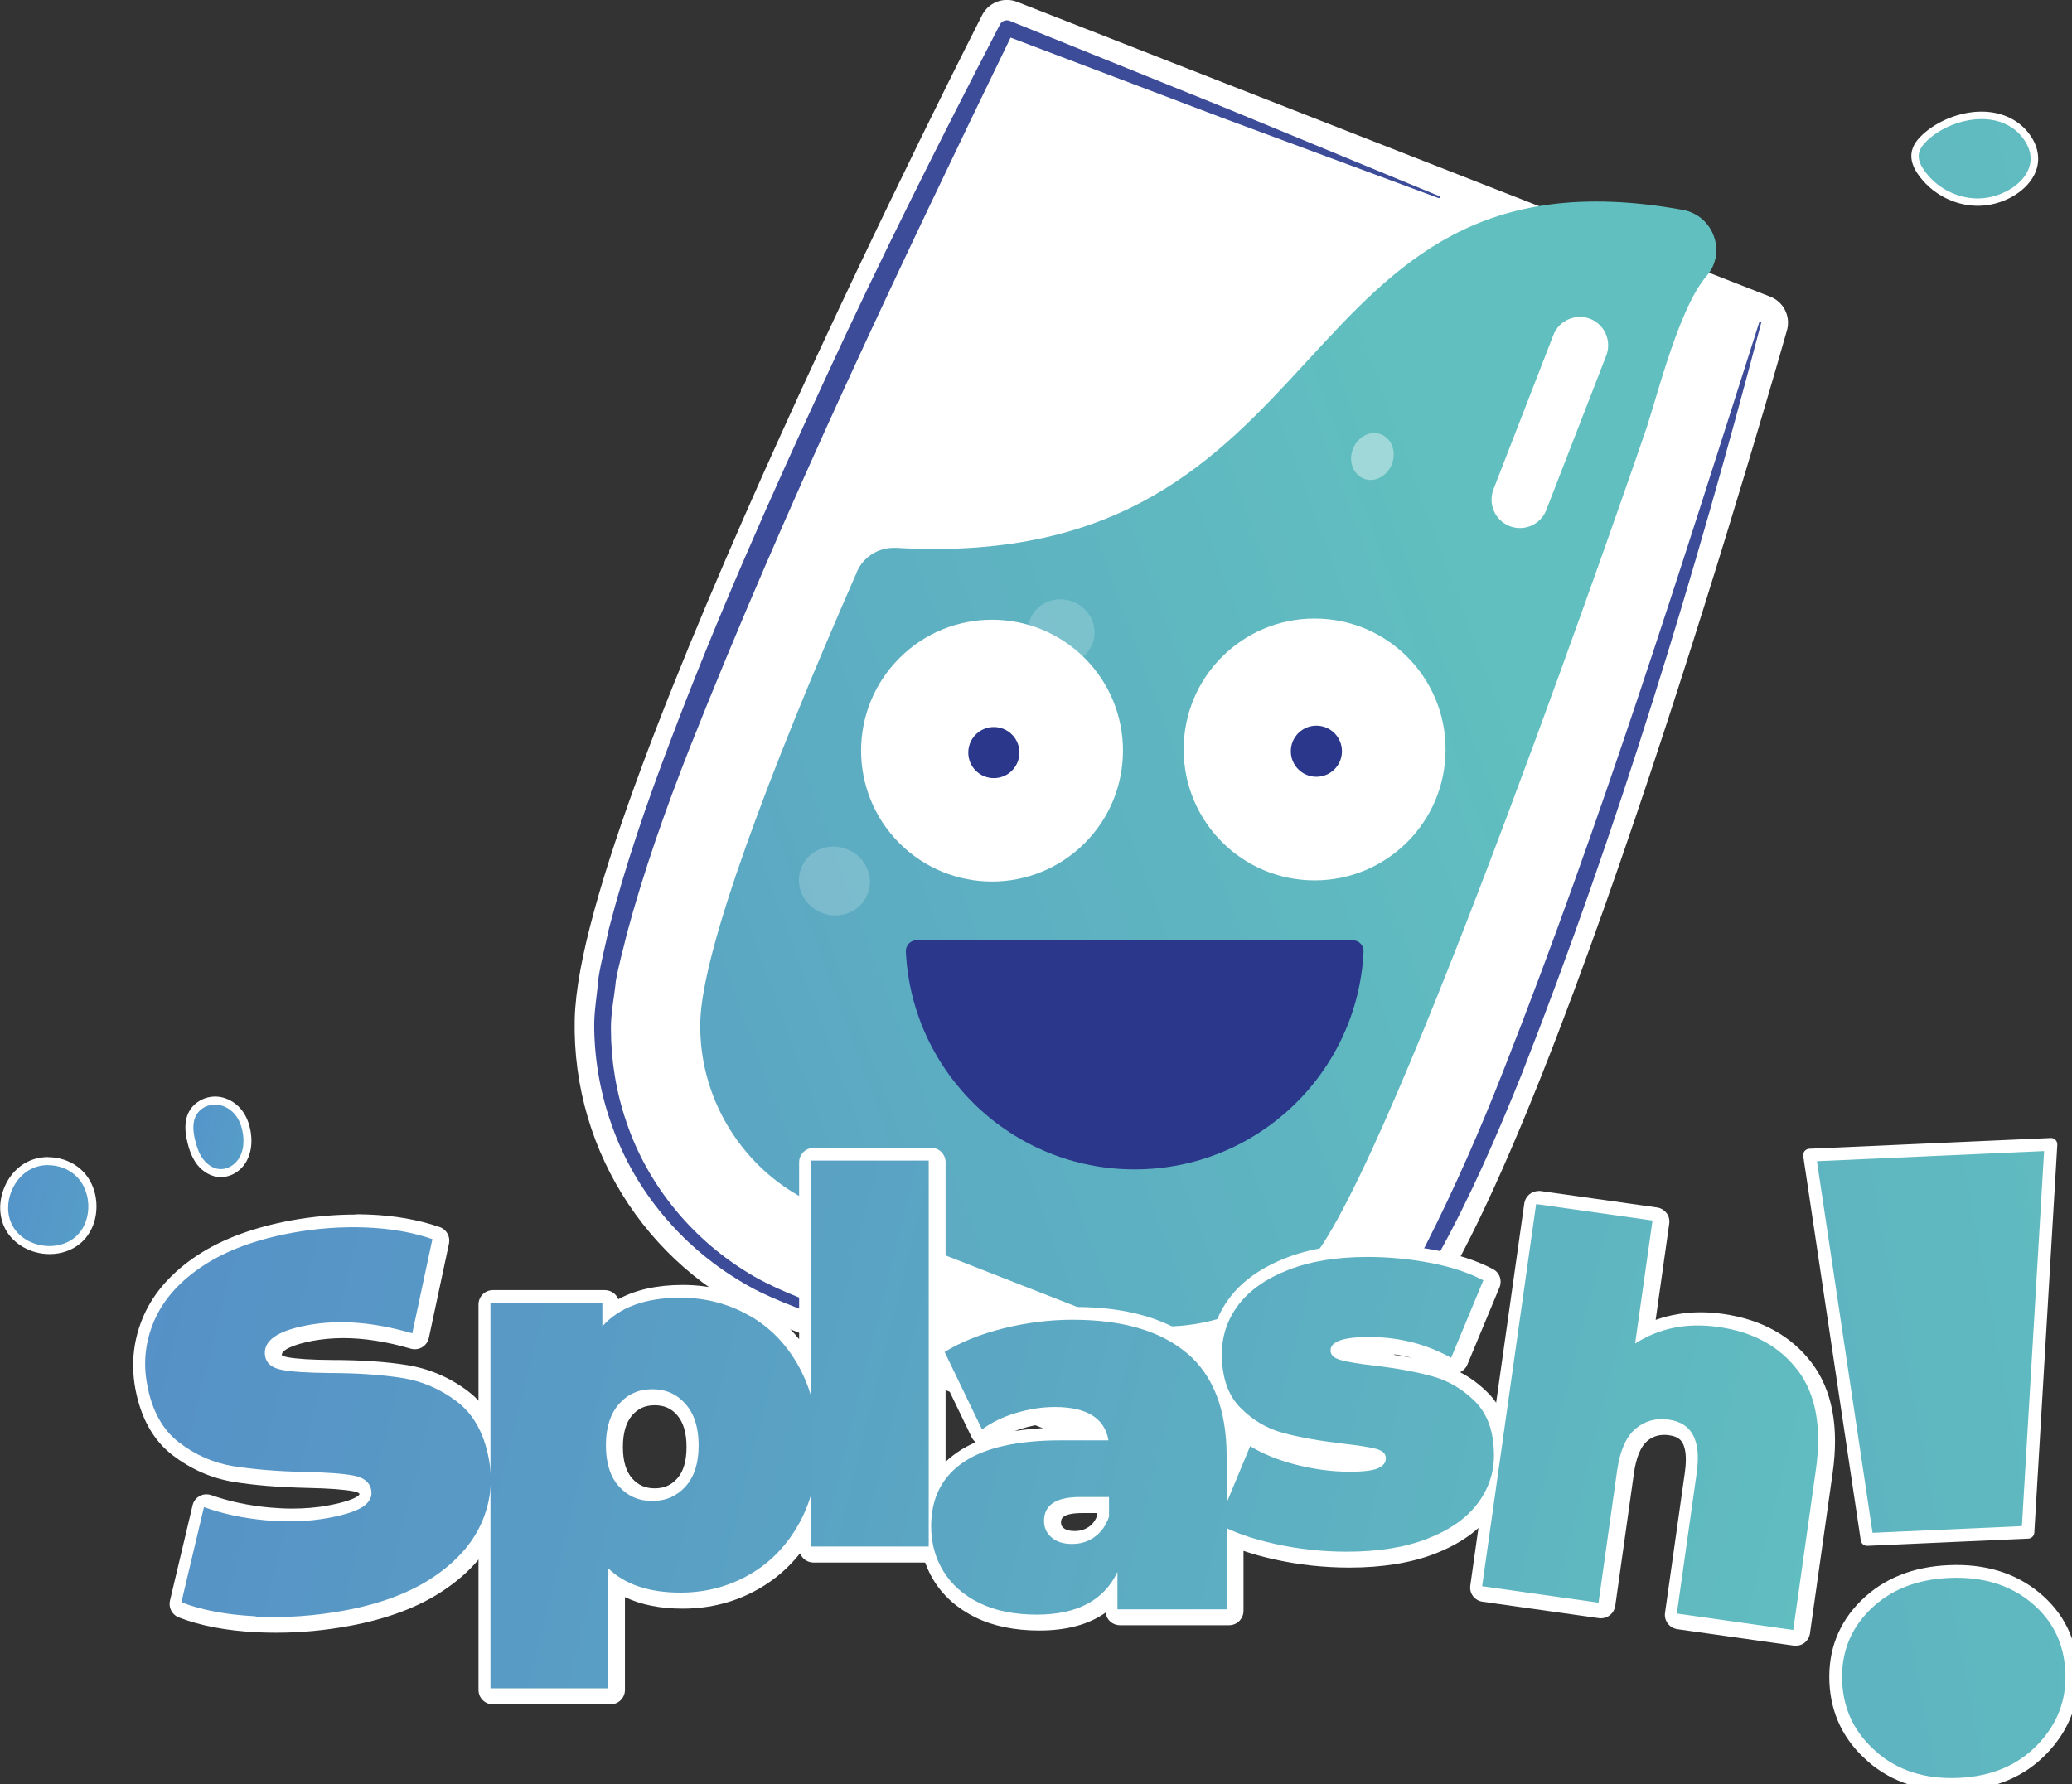
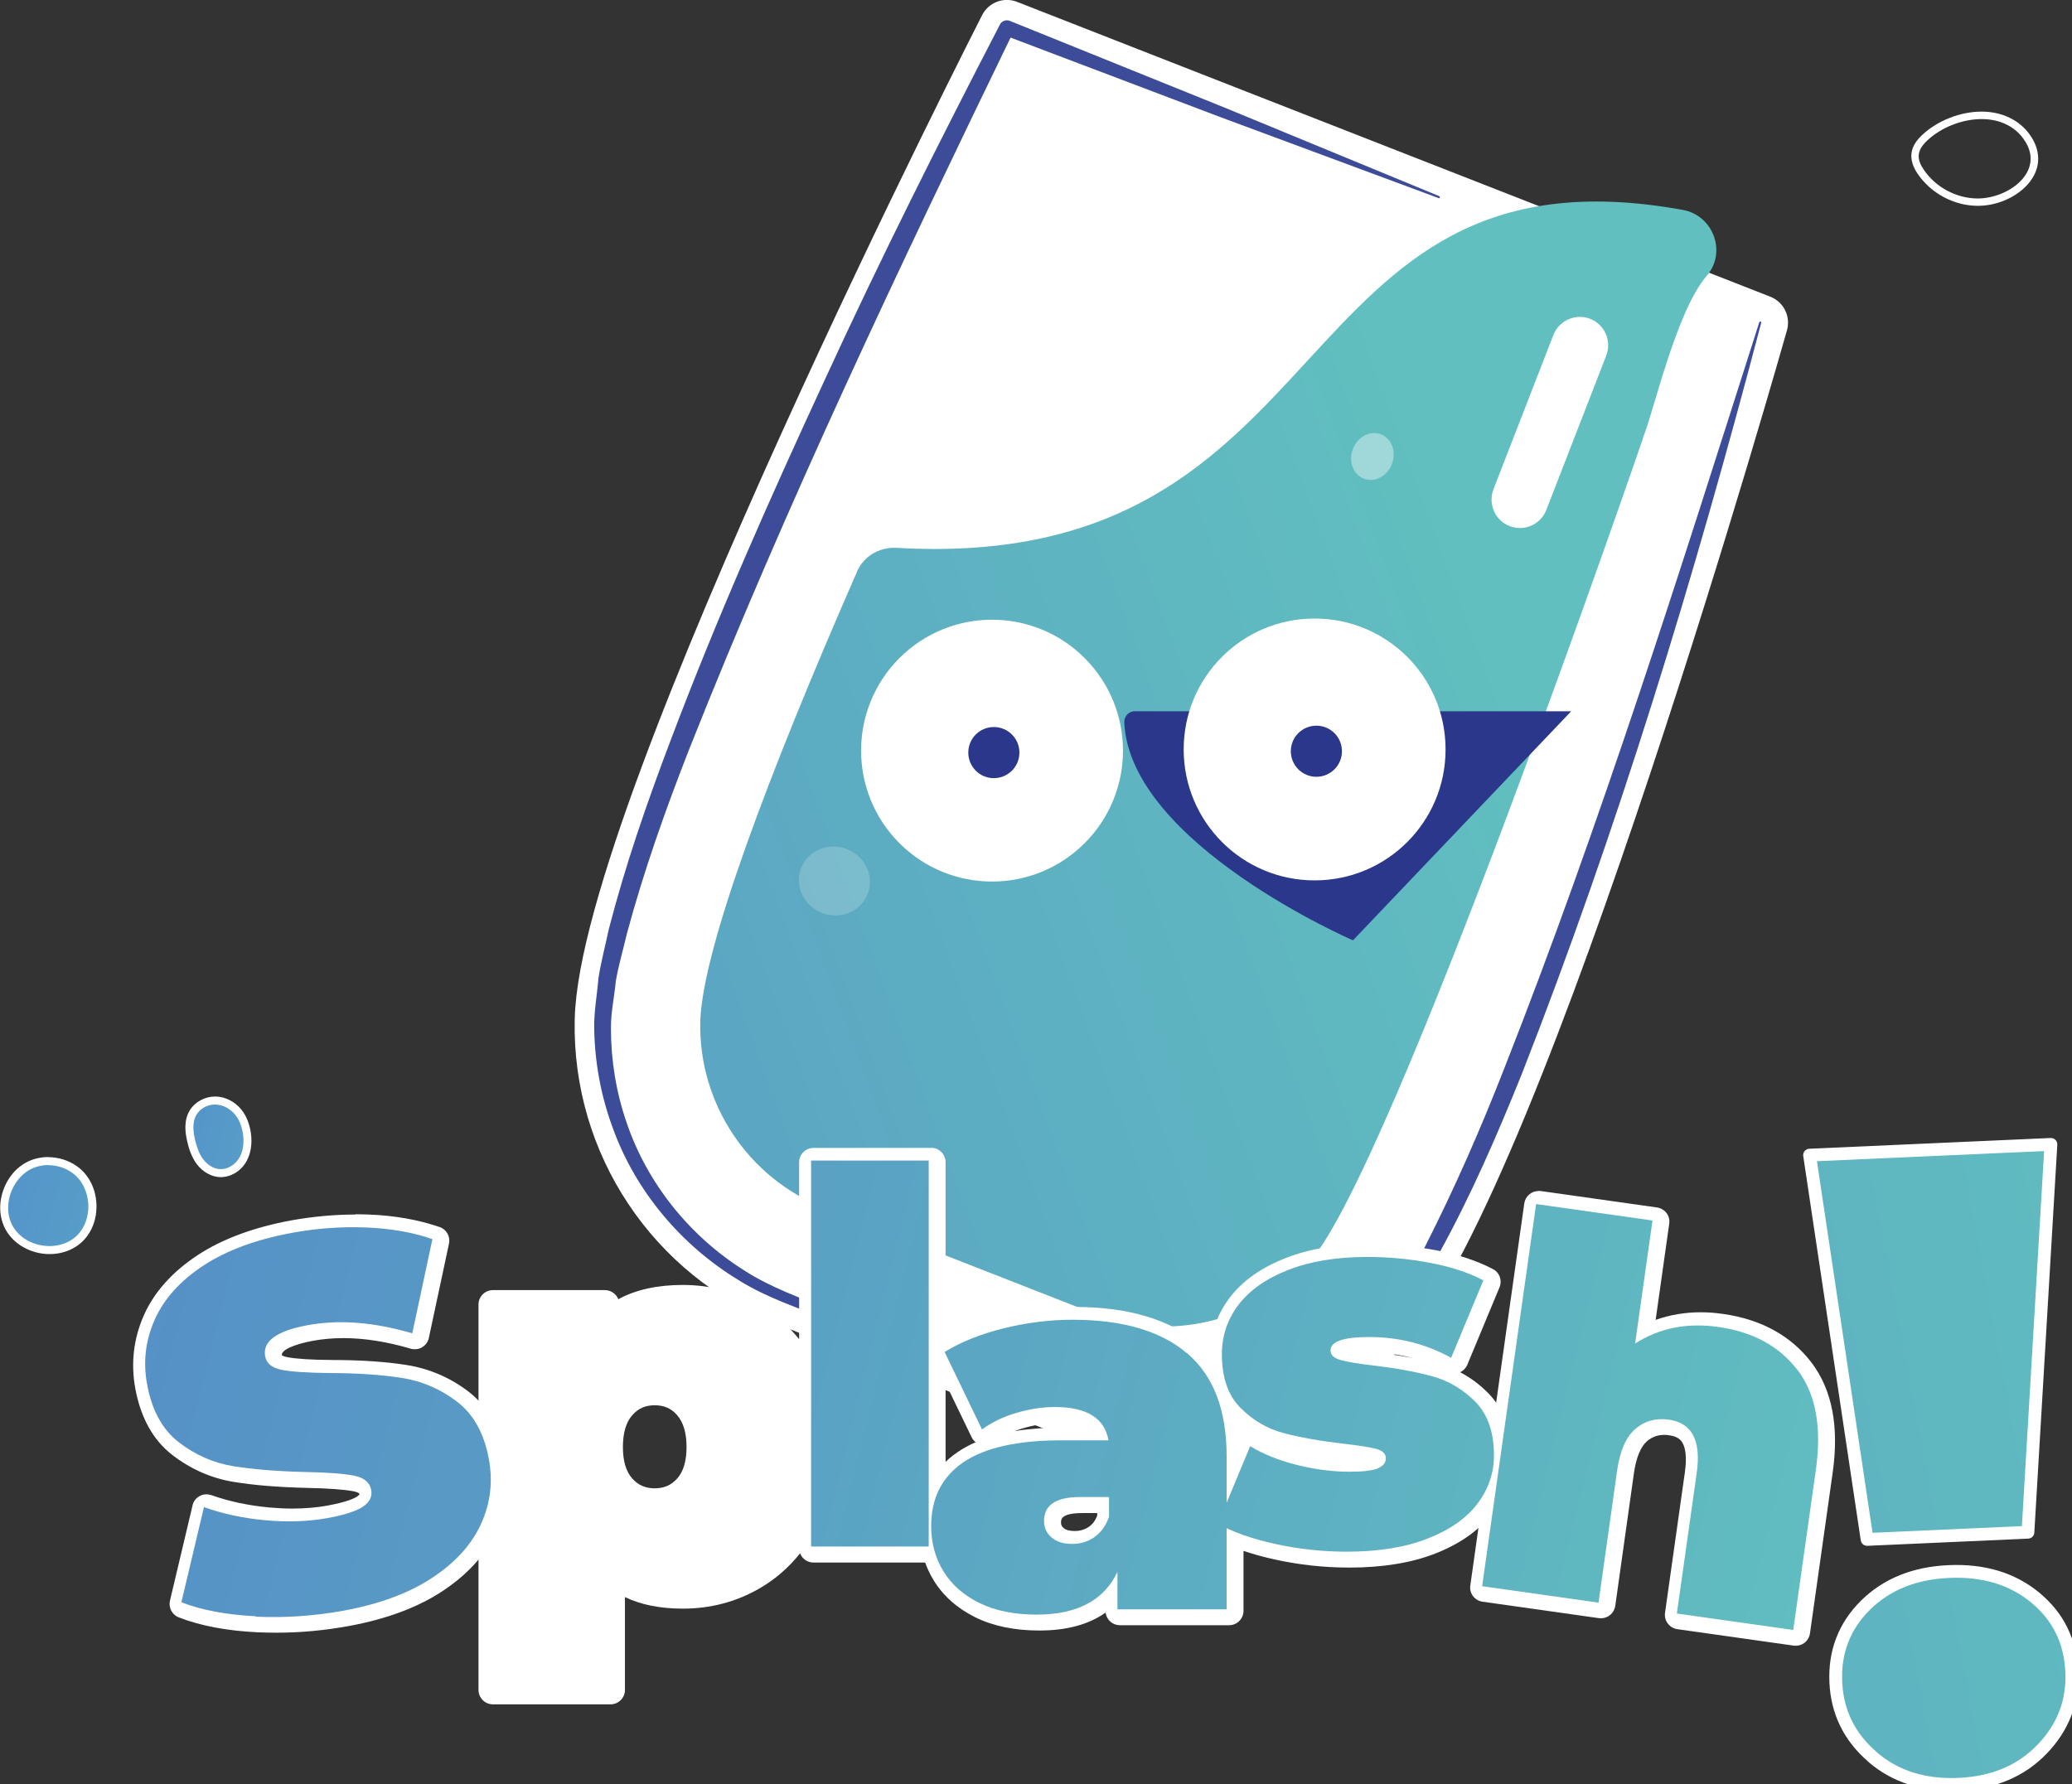
<svg xmlns="http://www.w3.org/2000/svg" xmlns:xlink="http://www.w3.org/1999/xlink" id="Layer_2" viewBox="0 0 152.38 131.26">
  <rect x="0" y="0" width="152.38" height="131.26" fill="#333333" stroke="none" />
  <defs>
    <style>.cls-1{fill:#3d4c98;}.cls-2{fill:url(#Nouvelle_nuance_de_dégradé_4-3);}.cls-3{fill:url(#Nouvelle_nuance_de_dégradé_5-2);}.cls-4,.cls-5,.cls-6,.cls-7{fill:#fff;}.cls-5{opacity:.4;}.cls-6{stroke-width:4.09px;}.cls-6,.cls-8{stroke:#fff;stroke-linecap:round;stroke-linejoin:round;}.cls-9{fill:url(#Nouvelle_nuance_de_dégradé_4);}.cls-10{fill:#2a378b;}.cls-11{fill:url(#Nouvelle_nuance_de_dégradé_4-6);}.cls-12{fill:url(#Nouvelle_nuance_de_dégradé_4-2);}.cls-13{fill:url(#Nouvelle_nuance_de_dégradé_5);}.cls-7{opacity:.19;}.cls-14{fill:url(#Nouvelle_nuance_de_dégradé_4-5);}.cls-15{fill:url(#Nouvelle_nuance_de_dégradé_4-8);}.cls-16{fill:url(#Nouvelle_nuance_de_dégradé_4-4);}.cls-8{fill:none;stroke-width:.94px;}.cls-17{fill:url(#Nouvelle_nuance_de_dégradé_4-7);}.cls-18{fill:#1c1c1a;}.cls-19{fill:url(#Nouvelle_nuance_de_dégradé_4-9);}</style>
    <linearGradient id="Nouvelle_nuance_de_dégradé_4" x1="-8.22" y1="96.18" x2="114.09" y2="51.24" gradientTransform="matrix(1, 0, 0, 1, 0, 0)" gradientUnits="userSpaceOnUse">
      <stop offset="0" stop-color="#558ec7" />
      <stop offset="1" stop-color="#61c0bf" />
    </linearGradient>
    <linearGradient id="Nouvelle_nuance_de_dégradé_4-2" x1="6.37" y1="36.62" x2="161.16" y2="8.88" xlink:href="#Nouvelle_nuance_de_dégradé_4" />
    <linearGradient id="Nouvelle_nuance_de_dégradé_4-3" x1="3.03" y1="99.71" x2="139.02" y2="133.49" xlink:href="#Nouvelle_nuance_de_dégradé_4" />
    <linearGradient id="Nouvelle_nuance_de_dégradé_4-4" x1="5.47" y1="85.03" x2="141.45" y2="118.81" xlink:href="#Nouvelle_nuance_de_dégradé_4" />
    <linearGradient id="Nouvelle_nuance_de_dégradé_4-5" x1="4.33" y1="89.61" x2="140.31" y2="123.39" xlink:href="#Nouvelle_nuance_de_dégradé_4" />
    <linearGradient id="Nouvelle_nuance_de_dégradé_4-6" x1="6.1" y1="80.02" x2="142.09" y2="113.8" xlink:href="#Nouvelle_nuance_de_dégradé_4" />
    <linearGradient id="Nouvelle_nuance_de_dégradé_4-7" x1="7.59" y1="76.47" x2="143.58" y2="110.25" xlink:href="#Nouvelle_nuance_de_dégradé_4" />
    <linearGradient id="Nouvelle_nuance_de_dégradé_4-8" x1="2.47" y1="99.54" x2="138.45" y2="133.31" xlink:href="#Nouvelle_nuance_de_dégradé_4" />
    <linearGradient id="Nouvelle_nuance_de_dégradé_5" x1="-1.4" y1="87.45" x2="31.05" y2="95.51" gradientTransform="matrix(1, 0, 0, 1, 0, 0)" gradientUnits="userSpaceOnUse">
      <stop offset="0" stop-color="#5392ca" />
      <stop offset="1" stop-color="#61c0bf" />
    </linearGradient>
    <linearGradient id="Nouvelle_nuance_de_dégradé_5-2" x1="12.53" y1="82.76" x2="35.34" y2="88.42" xlink:href="#Nouvelle_nuance_de_dégradé_5" />
    <linearGradient id="Nouvelle_nuance_de_dégradé_4-9" x1="14.84" y1="134.91" x2="183.05" y2="103.35" gradientTransform="translate(-9.51 -1.74)" xlink:href="#Nouvelle_nuance_de_dégradé_4" />
  </defs>
  <g id="Layer_1-2">
    <g>
      <path class="cls-6" d="M129.45,23.74s-17.56,62.3-27.75,73.79h0c-5.98,6.75-15.54,9.04-23.94,5.75l-19.79-7.75c-8.4-3.29-13.85-11.46-13.66-20.48h0c.32-15.35,29.74-73.01,29.74-73.01l55.4,21.69Z" />
      <path class="cls-9" d="M120.82,32.21c.69-1.51,2.42-9.3,4.69-11.91,1.5-1.73,.5-4.45-1.75-4.86-29.86-5.42-24.54,26.78-57.82,24.86-1.33-.08-2.57,.7-3,1.97l-.02,.03c-6.32,14.45-11.31,27.62-11.42,32.9-.12,5.98,3.53,11.47,9.11,13.65l19.79,7.75c5.57,2.18,11.98,.64,15.95-3.83,6.07-6.84,24.49-60.56,24.49-60.56Z" />
      <g>
-         <path class="cls-12" d="M145.4,14.87c-1.65-.02-3.24-.88-4.16-2.25-.31-.46-.45-.88-.41-1.27,.05-.55,.45-.97,.74-1.24,1.08-1,2.67-1.62,4.16-1.62,.75,0,1.42,.15,2.01,.46,.51,.26,.94,.63,1.28,1.09,.83,1.13,.64,2.1,.33,2.71-.61,1.21-2.29,2.12-3.89,2.12h-.05Z" />
        <path class="cls-4" d="M145.73,8.76c.67,0,1.32,.13,1.89,.43,.45,.23,.86,.56,1.18,1.01,1.72,2.34-1.04,4.4-3.35,4.4h-.05c-1.55-.02-3.07-.84-3.93-2.13-.22-.32-.4-.7-.36-1.09,.04-.42,.34-.78,.65-1.07,1-.93,2.53-1.55,3.97-1.55m0-.55h0c-1.55,0-3.21,.65-4.34,1.69-.32,.3-.76,.77-.82,1.42-.04,.45,.1,.93,.45,1.45,.97,1.44,2.65,2.35,4.38,2.37h.06c1.73,0,3.47-.95,4.14-2.27,.49-.96,.36-2.03-.35-3-.37-.5-.83-.89-1.38-1.17-.63-.32-1.35-.49-2.14-.49h0Z" />
      </g>
      <path class="cls-5" d="M100.25,35.19c.78,.34,1.72-.11,2.09-1,.38-.89,.05-1.88-.73-2.22-.78-.34-1.72,.11-2.09,1-.38,.89-.05,1.88,.73,2.22Z" />
      <path class="cls-7" d="M60.37,67.12c1.33,.57,2.86,0,3.41-1.29,.55-1.28-.09-2.78-1.42-3.34-1.33-.57-2.86,0-3.41,1.29s.09,2.78,1.42,3.34Z" />
-       <path class="cls-7" d="M77.11,48.64c1.25,.53,2.68,0,3.2-1.21,.51-1.2-.08-2.6-1.33-3.14-1.25-.53-2.68,0-3.2,1.21-.51,1.2,.08,2.6,1.33,3.14Z" />
      <path class="cls-4" d="M111.68,38.84c-.22-.01-.44-.06-.66-.14-1.07-.42-1.6-1.62-1.19-2.7l4.41-11.36c.42-1.07,1.63-1.6,2.7-1.19,1.07,.42,1.6,1.62,1.19,2.7l-4.41,11.36c-.33,.86-1.17,1.37-2.04,1.33Z" />
      <g>
-         <path class="cls-10" d="M99.5,69.17c.45,0,.8,.38,.78,.84-.44,8.92-7.81,16.01-16.84,16.01s-16.39-7.1-16.82-16.02c-.02-.45,.33-.84,.78-.83h32.09Z" />
+         <path class="cls-10" d="M99.5,69.17s-16.39-7.1-16.82-16.02c-.02-.45,.33-.84,.78-.83h32.09Z" />
        <g>
          <path class="cls-4" d="M96.67,45.5c-5.32,0-9.63,4.32-9.62,9.64s4.32,9.63,9.64,9.62c5.32,0,9.63-4.32,9.62-9.64,0-5.32-4.32-9.63-9.64-9.62Z" />
          <path class="cls-10" d="M98.69,55.26c0,1.04-.84,1.88-1.88,1.88-1.04,0-1.88-.84-1.88-1.88,0-1.04,.84-1.88,1.88-1.88,1.04,0,1.88,.84,1.88,1.88Z" />
        </g>
        <g>
          <circle class="cls-4" cx="72.96" cy="55.22" r="9.63" transform="translate(-17.68 67.76) rotate(-45)" />
          <path class="cls-10" d="M74.97,55.36c0,1.04-.84,1.88-1.88,1.88-1.04,0-1.88-.84-1.88-1.88s.84-1.88,1.88-1.88,1.88,.84,1.88,1.88Z" />
        </g>
      </g>
      <path class="cls-1" d="M129.52,23.76c-4.91,18.7-10.54,37.22-17.61,55.26-1.81,4.49-3.74,8.95-6.1,13.22-.63,1.05-1.2,2.13-1.89,3.14-.77,.97-1.43,2.03-2.29,2.91-1.71,1.78-3.72,3.26-5.91,4.37-4.38,2.23-9.5,2.91-14.29,1.95-2.42-.45-4.64-1.5-6.9-2.32l-6.77-2.59-6.77-2.59c-2.23-.88-4.58-1.63-6.68-2.95-4.2-2.55-7.57-6.53-9.25-11.2-.86-2.32-1.32-4.8-1.36-7.28-.03-1.24,.21-2.47,.31-3.72,.19-1.22,.51-2.4,.76-3.6,1.22-4.73,2.81-9.32,4.53-13.85,3.42-9.07,7.35-17.92,11.41-26.69,4.04-8.79,8.38-17.43,12.83-26.02,.13-.26,.45-.37,.71-.27l15.82,6.39,15.78,6.51s.06,.06,.04,.1c-.02,.04-.06,.06-.1,.04l-16-5.94-15.96-6.05,.71-.27c-8.42,17.37-16.73,34.83-23.83,52.74-1.76,4.48-3.37,9.03-4.61,13.64-.27,1.16-.61,2.31-.81,3.47-.11,1.16-.37,2.32-.36,3.49,0,2.35,.38,4.69,1.15,6.92,1.51,4.47,4.64,8.36,8.65,10.88,1.99,1.29,4.27,2.07,6.51,2.98l6.73,2.69,6.73,2.69c2.25,.89,4.46,1.86,6.82,2.28,4.68,.89,9.68,.19,13.85-2.11,2.09-1.13,3.98-2.61,5.57-4.35,.81-.86,1.4-1.9,2.11-2.83,.64-1,1.17-2.08,1.76-3.12,2.17-4.27,4.1-8.68,5.85-13.17,7.06-17.94,12.85-36.39,18.72-54.8,.01-.04,.06-.06,.1-.05,.04,.01,.06,.05,.05,.09Z" />
      <g>
        <g>
          <path class="cls-4" d="M36.26,124.82c-.29,0-.53-.24-.53-.53v-28.35c0-.29,.24-.53,.53-.53h8.23c.29,0,.53,.24,.53,.53v.53c1.3-.96,3.05-1.44,5.21-1.44,1.92,0,3.71,.47,5.33,1.39,1.55,.88,2.81,2.16,3.75,3.79v-14.73c0-.29,.24-.53,.53-.53h8.65c.29,0,.53,.24,.53,.53v28.39c0,.29-.24,.53-.53,.53h-8.65c-.29,0-.53-.24-.53-.53v-1.25c-.94,1.62-2.2,2.88-3.75,3.77-1.62,.92-3.41,1.39-5.33,1.39s-3.55-.41-4.79-1.23v7.74c0,.29-.24,.53-.53,.53h-8.65Zm11.9-22c-.84,0-1.51,.3-2.05,.91-.55,.62-.83,1.53-.83,2.69s.28,2.06,.82,2.67c.54,.6,1.21,.89,2.05,.89s1.52-.29,2.05-.89c.55-.61,.82-1.51,.82-2.67s-.28-2.07-.83-2.69c-.54-.61-1.21-.91-2.05-.91Z" />
          <path class="cls-4" d="M68.48,85.48v28.39h-8.65v-3.83c-.22,.74-.5,1.45-.87,2.11-.91,1.65-2.13,2.91-3.67,3.79-1.54,.88-3.23,1.32-5.07,1.32-2.32,0-4.09-.6-5.32-1.8v8.84h-8.65v-28.35h8.23v1.72c1.25-1.4,3.16-2.1,5.74-2.1,1.84,0,3.53,.44,5.07,1.32,1.54,.88,2.77,2.15,3.67,3.81,.36,.66,.65,1.37,.87,2.12v-17.32h8.65m-20.32,25.04c.99,0,1.81-.36,2.45-1.07,.64-.71,.96-1.72,.96-3.02s-.32-2.31-.96-3.04c-.64-.73-1.45-1.09-2.45-1.09s-1.81,.36-2.45,1.09c-.64,.73-.96,1.74-.96,3.04s.32,2.31,.96,3.02c.64,.71,1.45,1.07,2.45,1.07m20.32-26.1h-8.65c-.58,0-1.06,.47-1.06,1.06v13.01c-.83-1.03-1.82-1.88-2.96-2.53-1.7-.97-3.58-1.46-5.59-1.46-1.88,0-3.47,.35-4.75,1.05-.15-.39-.54-.67-.99-.67h-8.23c-.58,0-1.06,.47-1.06,1.06v28.35c0,.58,.47,1.06,1.06,1.06h8.65c.58,0,1.06-.47,1.06-1.06v-6.83c1.18,.57,2.61,.85,4.26,.85,2.01,0,3.89-.49,5.59-1.46,1.17-.67,2.18-1.54,3.03-2.61,.15,.4,.54,.68,.99,.68h8.65c.58,0,1.06-.47,1.06-1.06v-28.39c0-.58-.47-1.06-1.06-1.06h0Zm-20.32,25.04c-.7,0-1.22-.23-1.66-.72-.46-.51-.69-1.29-.69-2.32s.23-1.82,.69-2.34c.44-.5,.96-.73,1.65-.73s1.22,.23,1.65,.73c.46,.53,.69,1.31,.69,2.34s-.23,1.81-.69,2.32c-.44,.49-.96,.72-1.66,.72h0Z" />
        </g>
        <g>
          <path class="cls-4" d="M76.43,119.4c-1.73,0-3.23-.31-4.46-.92-1.25-.62-2.21-1.47-2.86-2.53-.65-1.06-.98-2.27-.98-3.58,0-2.24,.88-3.97,2.6-5.14,1.66-1.13,4.18-1.7,7.49-1.7h2.78c-.29-.62-1.05-1.39-3.24-1.39-.88,0-1.8,.14-2.72,.42-.91,.27-1.69,.65-2.33,1.12-.09,.07-.2,.1-.31,.1-.04,0-.08,0-.13-.02-.15-.04-.28-.14-.35-.28l-2.75-5.7c-.12-.24-.03-.54,.2-.68,1.24-.77,2.75-1.37,4.49-1.8,1.73-.43,3.48-.65,5.2-.65,3.78,0,6.73,.87,8.76,2.59,.8,.68,1.44,1.5,1.93,2.45-.16-.6-.23-1.26-.23-1.99,0-1.46,.45-2.8,1.33-3.96,.87-1.14,2.18-2.06,3.88-2.73,1.67-.66,3.7-.99,6.03-.99,1.61,0,3.2,.15,4.75,.45,1.56,.3,2.92,.75,4.03,1.33,.24,.13,.35,.42,.24,.67l-2.37,5.7c-.06,.14-.17,.25-.31,.3-.06,.02-.12,.03-.17,.03-.09,0-.18-.02-.26-.07-1.75-.97-3.7-1.46-5.79-1.46-1.88,0-2.3,.34-2.3,.47,0,.04,.12,.13,.38,.2,.48,.13,1.27,.26,2.33,.39,1.73,.21,3.21,.48,4.42,.82,1.27,.36,2.41,1.03,3.37,2.01,1,1.02,1.51,2.47,1.51,4.31,0,1.41-.45,2.72-1.33,3.88-.87,1.15-2.19,2.07-3.9,2.74-1.69,.66-3.75,.99-6.12,.99-1.82,0-3.63-.2-5.39-.59-1.08-.24-2.06-.53-2.92-.87v5.17c0,.29-.24,.53-.53,.53h-8.03c-.29,0-.53-.24-.53-.53v-1.03c-1.21,1.29-3.02,1.95-5.4,1.95Zm3.18-8.65c-2.11,0-2.11,.86-2.11,1.23,0,.33,.12,.59,.37,.8,.27,.24,.65,.35,1.17,.35s.95-.13,1.35-.4c.37-.25,.65-.63,.84-1.15v-.83h-1.61Zm10.74-7.63c.38,1.21,.58,2.58,.58,4.12v.74l.71-1.7c.06-.14,.18-.25,.32-.3,.05-.02,.11-.03,.16-.03,.1,0,.19,.03,.27,.08,.92,.56,2.03,1,3.3,1.32s2.54,.48,3.74,.48,1.66-.11,1.88-.21c.27-.11,.27-.21,.27-.26,0-.02-.06-.1-.35-.18-.47-.12-1.26-.24-2.36-.37-1.73-.21-3.22-.47-4.44-.8-1.29-.34-2.43-1.01-3.4-2-.27-.27-.5-.57-.69-.9Z" />
          <path class="cls-4" d="M100.77,92.56c1.58,0,3.13,.15,4.65,.44,1.52,.29,2.81,.72,3.88,1.28l-2.37,5.7c-1.84-1.02-3.85-1.53-6.04-1.53-1.89,0-2.83,.33-2.83,.99,0,.33,.25,.57,.77,.71,.51,.14,1.31,.27,2.41,.4,1.71,.2,3.16,.47,4.34,.8,1.19,.33,2.23,.96,3.14,1.87,.91,.92,1.36,2.23,1.36,3.94,0,1.3-.41,2.49-1.22,3.56-.82,1.07-2.04,1.93-3.67,2.56-1.63,.64-3.61,.96-5.93,.96-1.79,0-3.55-.19-5.28-.57-1.41-.31-2.59-.7-3.56-1.17v5.98h-8.03v-2.75c-.99,2.09-2.97,3.14-5.93,3.14-1.66,0-3.07-.29-4.23-.86-1.16-.57-2.04-1.35-2.64-2.33-.6-.98-.9-2.09-.9-3.31,0-2.07,.79-3.63,2.37-4.71,1.58-1.07,3.98-1.61,7.19-1.61h3.48c-.28-1.63-1.59-2.45-3.94-2.45-.94,0-1.9,.15-2.87,.44-.97,.29-1.8,.7-2.49,1.21l-2.75-5.7c1.2-.74,2.65-1.32,4.34-1.74,1.7-.42,3.39-.63,5.07-.63,3.67,0,6.48,.82,8.42,2.47,1.94,1.65,2.91,4.18,2.91,7.59v3.39l1.73-4.15c.97,.59,2.12,1.05,3.44,1.38,1.33,.33,2.61,.5,3.86,.5,.99,0,1.69-.08,2.09-.25,.39-.17,.59-.41,.59-.75s-.25-.56-.75-.69c-.5-.13-1.31-.25-2.43-.38-1.71-.2-3.16-.46-4.36-.78-1.2-.32-2.25-.94-3.16-1.86-.91-.92-1.36-2.23-1.36-3.94,0-1.35,.41-2.56,1.22-3.63,.82-1.07,2.03-1.93,3.65-2.56,1.62-.64,3.56-.96,5.83-.96m-21.74,21.11c.61,0,1.16-.17,1.65-.5,.48-.33,.84-.83,1.07-1.49v-1.45h-2.14c-1.76,0-2.64,.59-2.64,1.76,0,.48,.18,.89,.55,1.21,.37,.32,.87,.48,1.51,.48m21.74-22.17c-2.39,0-4.49,.35-6.22,1.03-1.8,.71-3.18,1.68-4.11,2.91-.94,1.24-1.43,2.65-1.44,4.21-.26-.29-.53-.55-.83-.8-2.13-1.8-5.19-2.72-9.1-2.72-1.76,0-3.55,.22-5.32,.66-1.79,.44-3.36,1.07-4.64,1.87-.46,.28-.63,.87-.4,1.36l2.75,5.7c.07,.14,.17,.26,.29,.36-.47,.21-.91,.44-1.3,.71-1.88,1.27-2.84,3.15-2.84,5.58,0,1.42,.35,2.72,1.05,3.86,.7,1.15,1.74,2.07,3.07,2.73,1.3,.64,2.88,.97,4.7,.97,2.01,0,3.64-.44,4.88-1.32,.06,.53,.51,.93,1.05,.93h8.03c.58,0,1.06-.47,1.06-1.06v-4.41c.7,.24,1.46,.45,2.28,.63,1.8,.4,3.65,.6,5.51,.6,2.44,0,4.57-.35,6.31-1.03,1.81-.71,3.2-1.68,4.13-2.91,.96-1.26,1.44-2.67,1.44-4.2,0-1.99-.56-3.56-1.66-4.68-.63-.64-1.33-1.16-2.08-1.55,.24-.11,.43-.31,.53-.55l2.37-5.7c.21-.51,0-1.09-.49-1.34-1.16-.61-2.56-1.07-4.17-1.38-1.58-.3-3.21-.46-4.85-.46h0Zm3.1,8.38c-.72-.14-1.5-.26-2.34-.36,.81,.04,1.59,.16,2.34,.36h0Zm-29.25,5.38c.19-.07,.39-.14,.59-.2,.87-.26,1.73-.39,2.56-.39,.92,0,1.55,.14,1.97,.33h-1.51c-1.34,0-2.54,.09-3.61,.26h0Zm16.77,.46c-.02-.25-.05-.5-.08-.74,.2,.16,.4,.32,.61,.46-.04,0-.08,.02-.12,.03-.15,.05-.29,.13-.41,.24h0Zm-12.35,6.89c-.37,0-.65-.07-.82-.22-.14-.12-.19-.23-.19-.4,0-.23,0-.7,1.58-.7h1.08v.2c-.15,.37-.35,.63-.61,.81-.31,.21-.65,.31-1.05,.31h0Z" />
        </g>
        <g>
          <path class="cls-4" d="M131.99,120.53l-8.56-1.21c-.29-.04-.49-.31-.45-.6l1.46-10.34c.15-1.07,.08-1.89-.2-2.44-.26-.5-.71-.78-1.38-.88-.15-.02-.3-.03-.45-.03-.61,0-1.14,.19-1.6,.59-.58,.5-.97,1.41-1.16,2.71l-1.37,9.74c-.04,.26-.26,.46-.52,.46-.03,0-.05,0-.08,0l-8.56-1.21c-.29-.04-.49-.31-.45-.6l3.97-28.11c.02-.14,.09-.26,.21-.35,.09-.07,.2-.11,.32-.11,.02,0,.05,0,.07,0l8.56,1.21c.29,.04,.49,.31,.45,.6l-1.13,8c1.22-.58,2.54-.88,3.96-.88,.51,0,1.03,.04,1.56,.11,2.68,.38,4.76,1.52,6.18,3.38,1.42,1.87,1.91,4.46,1.45,7.69l-1.67,11.82c-.02,.14-.09,.26-.21,.35-.09,.07-.2,.11-.32,.11-.02,0-.05,0-.07,0Z" />
          <path class="cls-4" d="M113.15,88.67l8.56,1.21-1.28,9.05c1.39-.89,2.93-1.33,4.63-1.33,.48,0,.98,.04,1.49,.11,2.55,.36,4.49,1.42,5.83,3.18,1.34,1.76,1.78,4.19,1.35,7.3l-1.67,11.82-8.56-1.21,1.46-10.34c.34-2.37-.34-3.68-2.04-3.92-.18-.03-.36-.04-.53-.04-.74,0-1.39,.24-1.94,.71-.69,.59-1.13,1.6-1.34,3.04l-1.37,9.74-8.56-1.21,3.97-28.11m0-1.06c-.52,0-.97,.38-1.05,.91l-3.97,28.11c-.04,.28,.03,.56,.2,.78,.17,.22,.42,.37,.7,.41l8.56,1.21c.05,0,.1,.01,.15,.01,.52,0,.97-.38,1.05-.91l1.37-9.74c.16-1.15,.5-1.98,.97-2.38,.37-.31,.77-.46,1.26-.46,.12,0,.25,0,.38,.03,.65,.09,.87,.37,.99,.6,.16,.31,.32,.93,.15,2.12l-1.46,10.34c-.08,.58,.32,1.11,.9,1.2l8.56,1.21s.1,.01,.15,.01c.23,0,.45-.07,.64-.21,.22-.17,.37-.42,.41-.7l1.67-11.82c.48-3.38-.04-6.1-1.55-8.09-1.51-1.98-3.7-3.19-6.52-3.59-.56-.08-1.11-.12-1.64-.12-1.16,0-2.27,.19-3.31,.56l1-7.08c.04-.28-.03-.56-.2-.78s-.42-.37-.7-.41l-8.56-1.21c-.05,0-.1-.01-.15-.01h0Z" />
        </g>
        <g>
          <path class="cls-4" d="M20.34,119.56c-.46,0-.92-.01-1.38-.03-2.21-.11-4.1-.47-5.63-1.07-.25-.1-.38-.36-.32-.62l1.66-7c.04-.15,.13-.27,.26-.34,.08-.04,.17-.06,.25-.06,.06,0,.12,.01,.18,.03,1.34,.48,2.82,.8,4.41,.94,.58,.05,1.15,.08,1.7,.08,.96,0,1.88-.08,2.76-.24,1.43-.27,2.07-.56,2.36-.76,.39-.27,.41-.5,.37-.69-.02-.13-.09-.48-.85-.63-.7-.14-1.87-.23-3.48-.26-2.12-.05-3.94-.2-5.41-.44-1.52-.25-2.94-.88-4.22-1.86-1.31-1.01-2.17-2.55-2.54-4.58-.32-1.76-.12-3.47,.6-5.08,.71-1.61,1.98-3.02,3.76-4.19,1.75-1.15,4.01-1.99,6.7-2.49,1.53-.28,3.08-.43,4.62-.43,.31,0,.62,0,.92,.02,1.86,.07,3.57,.37,5.08,.89,.25,.09,.4,.35,.34,.61l-1.48,6.93c-.03,.14-.12,.27-.25,.34-.08,.05-.18,.07-.27,.07-.05,0-.1,0-.15-.02-1.81-.53-3.53-.8-5.11-.8-.81,0-1.6,.07-2.35,.21-1.06,.2-1.82,.46-2.27,.79-.45,.33-.46,.64-.42,.88,.02,.12,.08,.44,.81,.57,.69,.13,1.84,.21,3.41,.22,2.09,0,3.91,.13,5.4,.37,1.55,.25,2.99,.86,4.27,1.82,1.32,.99,2.19,2.53,2.56,4.56,.33,1.75,.12,3.46-.6,5.07-.72,1.6-1.98,3.01-3.76,4.19-1.75,1.16-4,2.01-6.69,2.51-1.75,.32-3.51,.49-5.25,.49Z" />
          <path class="cls-4" d="M26.13,90.37c.3,0,.6,0,.9,.02,1.81,.07,3.46,.35,4.92,.86l-1.48,6.93c-1.86-.55-3.61-.82-5.25-.82-.84,0-1.66,.07-2.44,.22-2.28,.42-3.32,1.18-3.12,2.29,.1,.53,.51,.86,1.24,1,.73,.14,1.89,.21,3.5,.23,2.08,0,3.85,.13,5.32,.36,1.47,.23,2.82,.81,4.03,1.73,1.22,.92,2.01,2.33,2.36,4.23,.31,1.66,.12,3.24-.56,4.75-.68,1.51-1.87,2.84-3.57,3.97-1.7,1.13-3.86,1.94-6.5,2.43-1.73,.32-3.44,.48-5.16,.48-.45,0-.91-.01-1.36-.03-2.16-.11-3.98-.45-5.46-1.03l1.66-7c1.39,.5,2.9,.82,4.54,.97,.6,.06,1.18,.08,1.75,.08,.99,0,1.94-.08,2.85-.25,1.23-.23,2.08-.51,2.57-.84,.48-.34,.68-.74,.59-1.22-.1-.55-.52-.9-1.26-1.05-.74-.15-1.93-.24-3.57-.27-2.11-.05-3.89-.2-5.33-.43-1.44-.24-2.77-.82-3.98-1.75-1.21-.93-1.99-2.35-2.34-4.26-.31-1.65-.12-3.25,.56-4.77,.68-1.53,1.87-2.85,3.57-3.97,1.7-1.12,3.87-1.92,6.5-2.41,1.51-.28,3.01-.42,4.53-.42m0-1.06h0c-1.57,0-3.16,.15-4.72,.43-2.76,.51-5.08,1.37-6.89,2.56-1.86,1.23-3.19,2.71-3.95,4.42-.76,1.72-.97,3.53-.63,5.39,.4,2.16,1.32,3.81,2.74,4.9,1.34,1.03,2.84,1.69,4.45,1.96,1.49,.25,3.33,.4,5.48,.45,1.57,.03,2.71,.12,3.39,.25,.09,.02,.41,.09,.43,.21,0,.02-.04,.08-.16,.16-.2,.14-.74,.41-2.15,.67-.84,.16-1.74,.23-2.66,.23-.53,0-1.09-.03-1.65-.08-1.54-.14-2.98-.45-4.28-.91-.12-.04-.24-.06-.36-.06-.17,0-.35,.04-.5,.13-.26,.14-.46,.39-.52,.69l-1.66,7c-.12,.51,.15,1.04,.64,1.23,1.58,.62,3.53,.99,5.8,1.1,.47,.02,.94,.03,1.41,.03,1.77,0,3.57-.17,5.35-.5,2.76-.51,5.08-1.38,6.89-2.59,1.86-1.24,3.18-2.72,3.94-4.41,.77-1.71,.98-3.52,.64-5.38-.4-2.17-1.33-3.81-2.76-4.89-1.35-1.02-2.87-1.66-4.5-1.92-1.51-.24-3.36-.37-5.48-.37-1.53-.01-2.65-.08-3.31-.21-.31-.06-.39-.14-.39-.14-.07-.37,.87-.8,2.27-1.06,.72-.13,1.47-.2,2.25-.2,1.53,0,3.2,.26,4.96,.78,.1,.03,.2,.04,.3,.04,.19,0,.38-.05,.54-.15,.25-.15,.43-.4,.49-.69l1.48-6.93c.11-.52-.18-1.05-.69-1.22-1.56-.54-3.32-.85-5.23-.92-.31-.01-.63-.02-.94-.02h0Z" />
        </g>
      </g>
      <g>
-         <path class="cls-2" d="M55.11,96.77c1.54,.88,2.77,2.15,3.67,3.81,.9,1.66,1.36,3.57,1.36,5.74s-.45,4.07-1.36,5.72c-.91,1.65-2.13,2.91-3.67,3.79-1.54,.88-3.23,1.32-5.07,1.32-2.32,0-4.09-.6-5.32-1.8v8.84h-8.65v-28.35h8.23v1.72c1.25-1.4,3.16-2.1,5.74-2.1,1.84,0,3.53,.44,5.07,1.32Zm-4.69,12.57c.64-.71,.96-1.72,.96-3.02s-.32-2.31-.96-3.04c-.64-.73-1.45-1.09-2.45-1.09s-1.81,.36-2.45,1.09c-.64,.73-.96,1.74-.96,3.04s.32,2.31,.96,3.02c.64,.71,1.45,1.07,2.45,1.07s1.81-.36,2.45-1.07Z" />
        <path class="cls-16" d="M59.65,85.37h8.65v28.39h-8.65v-28.39Z" />
        <path class="cls-14" d="M87.3,99.54c1.94,1.65,2.91,4.18,2.91,7.59v11.25h-8.03v-2.75c-.99,2.09-2.97,3.14-5.93,3.14-1.66,0-3.07-.29-4.23-.86-1.16-.57-2.04-1.35-2.64-2.33-.6-.98-.9-2.09-.9-3.31,0-2.07,.79-3.63,2.37-4.71,1.58-1.07,3.98-1.61,7.19-1.61h3.48c-.28-1.63-1.59-2.45-3.94-2.45-.94,0-1.9,.15-2.87,.44-.97,.29-1.8,.7-2.49,1.21l-2.75-5.7c1.2-.74,2.65-1.32,4.34-1.74,1.7-.42,3.39-.63,5.07-.63,3.67,0,6.48,.82,8.42,2.47Zm-6.81,13.52c.48-.33,.84-.83,1.07-1.49v-1.45h-2.14c-1.76,0-2.64,.59-2.64,1.76,0,.48,.18,.89,.55,1.21,.37,.32,.87,.48,1.51,.48s1.16-.17,1.65-.5Z" />
        <path class="cls-11" d="M93.78,113.57c-1.73-.38-3.14-.88-4.21-1.49l2.37-5.7c.97,.59,2.12,1.05,3.44,1.38,1.33,.33,2.61,.5,3.86,.5,.99,0,1.69-.08,2.09-.25,.39-.17,.59-.41,.59-.75s-.25-.56-.75-.69c-.5-.13-1.31-.25-2.43-.38-1.71-.2-3.16-.46-4.36-.78-1.2-.32-2.25-.94-3.16-1.86-.91-.92-1.36-2.23-1.36-3.94,0-1.35,.41-2.56,1.22-3.63,.82-1.07,2.03-1.93,3.65-2.56,1.62-.64,3.56-.96,5.83-.96,1.58,0,3.13,.15,4.65,.44,1.52,.29,2.81,.72,3.88,1.28l-2.37,5.7c-1.84-1.02-3.85-1.53-6.04-1.53-1.89,0-2.83,.33-2.83,.99,0,.33,.25,.57,.77,.71,.51,.14,1.31,.27,2.41,.4,1.71,.2,3.16,.47,4.34,.8,1.19,.33,2.23,.96,3.14,1.87,.9,.92,1.36,2.23,1.36,3.94,0,1.3-.41,2.49-1.22,3.56-.82,1.07-2.04,1.93-3.67,2.56-1.63,.64-3.61,.96-5.93,.96-1.79,0-3.55-.19-5.28-.57Z" />
        <path class="cls-17" d="M132.2,100.78c1.34,1.76,1.78,4.19,1.35,7.3l-1.67,11.82-8.56-1.21,1.46-10.34c.34-2.37-.34-3.68-2.04-3.92-.96-.14-1.78,.09-2.47,.68-.69,.59-1.13,1.6-1.34,3.04l-1.37,9.74-8.56-1.21,3.97-28.11,8.56,1.21-1.28,9.05c1.78-1.14,3.82-1.55,6.12-1.22,2.55,.36,4.49,1.42,5.83,3.18Z" />
        <path class="cls-15" d="M18.8,118.89c-2.16-.11-3.98-.45-5.46-1.03l1.66-7c1.39,.5,2.9,.82,4.54,.97,1.64,.15,3.17,.09,4.6-.17,1.23-.23,2.08-.51,2.57-.84,.48-.34,.68-.74,.59-1.22-.1-.55-.52-.9-1.26-1.05-.74-.15-1.93-.24-3.57-.27-2.11-.05-3.89-.2-5.33-.43-1.44-.24-2.77-.82-3.98-1.75-1.21-.93-1.99-2.35-2.34-4.26-.31-1.66-.12-3.25,.56-4.77,.68-1.53,1.87-2.85,3.57-3.97,1.7-1.12,3.87-1.92,6.5-2.41,1.81-.33,3.62-.47,5.43-.4,1.81,.07,3.46,.35,4.92,.86l-1.48,6.93c-2.82-.83-5.39-1.03-7.7-.6-2.28,.42-3.32,1.18-3.12,2.29,.1,.53,.51,.86,1.24,1,.73,.14,1.89,.21,3.5,.23,2.08,0,3.85,.13,5.32,.36s2.82,.81,4.03,1.73c1.22,.92,2.01,2.33,2.36,4.23,.31,1.66,.12,3.24-.56,4.75-.68,1.51-1.87,2.84-3.57,3.97-1.7,1.13-3.86,1.94-6.5,2.43-2.18,.4-4.35,.55-6.51,.45Z" />
      </g>
      <g>
        <path class="cls-13" d="M3.64,91.96c-1.25,0-2.42-.64-2.97-1.63-.45-.82-.49-1.88-.09-2.83,.39-.96,1.17-1.68,2.06-1.95,.29-.09,.6-.13,.91-.13,.7,0,1.38,.22,1.94,.61,.76,.54,1.25,1.48,1.3,2.52,.06,1.03-.33,2.02-1.02,2.64-.56,.5-1.31,.77-2.12,.77h0Z" />
        <path class="cls-4" d="M3.54,85.71c.63,0,1.26,.19,1.77,.56,1.47,1.05,1.6,3.5,.26,4.7-.53,.47-1.23,.69-1.93,.69-1.08,0-2.18-.53-2.71-1.48-.87-1.58,.06-3.85,1.79-4.36,.27-.08,.55-.12,.83-.12m0-.59c-.34,0-.67,.05-.99,.14-1,.29-1.82,1.06-2.25,2.12-.43,1.05-.39,2.18,.11,3.09,.6,1.08,1.87,1.79,3.23,1.79,.89,0,1.71-.3,2.32-.84,.77-.69,1.18-1.74,1.12-2.88-.06-1.14-.58-2.14-1.43-2.74-.6-.43-1.35-.67-2.11-.67h0Z" />
      </g>
      <g>
        <path class="cls-3" d="M16.22,86.3c-.56,0-1.13-.33-1.52-.84-.36-.48-.54-1.06-.64-1.51-.14-.58-.27-1.43,.15-2.12,.32-.53,.95-.87,1.6-.87,.68,.02,1.3,.34,1.71,.85,.33,.41,.55,.94,.64,1.57,.1,.71,0,1.36-.28,1.88-.34,.63-.99,1.04-1.63,1.04h-.03Z" />
        <path class="cls-4" d="M15.81,81.25h.05c.55,.02,1.08,.31,1.43,.74,.33,.4,.5,.91,.58,1.43,.08,.57,.04,1.18-.24,1.69-.27,.5-.8,.89-1.38,.89h-.02c-.51,0-.98-.32-1.29-.73-.31-.41-.47-.91-.59-1.4-.15-.63-.23-1.34,.11-1.89,.28-.46,.82-.73,1.35-.73m0-.59c-.75,0-1.48,.4-1.85,1.01-.48,.78-.33,1.71-.18,2.34,.11,.48,.3,1.09,.69,1.62,.45,.59,1.1,.95,1.75,.96h0c.79,0,1.53-.47,1.92-1.19,.31-.57,.42-1.28,.31-2.06-.1-.68-.33-1.26-.7-1.72-.47-.58-1.17-.94-1.87-.96h-.07Z" />
      </g>
      <g>
        <path class="cls-18" d="M133.08,84.97l17.75-.79-1.69,28.53-11.83,.53-4.23-28.27Zm4.61,44.25c-1.69-1.46-2.58-3.29-2.68-5.48-.1-2.23,.63-4.12,2.18-5.66,1.56-1.54,3.6-2.37,6.15-2.48,2.54-.11,4.66,.53,6.34,1.92,1.69,1.4,2.58,3.21,2.68,5.45,.1,2.19-.63,4.09-2.18,5.7-1.55,1.61-3.6,2.47-6.14,2.58-2.54,.11-4.66-.56-6.35-2.02Z" />
        <path class="cls-19" d="M133.08,84.97l17.75-.79-1.69,28.53-11.83,.53-4.23-28.27Zm4.61,44.25c-1.69-1.46-2.58-3.29-2.68-5.48-.1-2.23,.63-4.12,2.18-5.66,1.56-1.54,3.6-2.37,6.15-2.48,2.54-.11,4.66,.53,6.34,1.92,1.69,1.4,2.58,3.21,2.68,5.45,.1,2.19-.63,4.09-2.18,5.7-1.55,1.61-3.6,2.47-6.14,2.58-2.54,.11-4.66-.56-6.35-2.02Z" />
        <path class="cls-8" d="M133.08,84.97l17.75-.79-1.69,28.53-11.83,.53-4.23-28.27Zm4.61,44.25c-1.69-1.46-2.58-3.29-2.68-5.48-.1-2.23,.63-4.12,2.18-5.66,1.56-1.54,3.6-2.37,6.15-2.48,2.54-.11,4.66,.53,6.34,1.92,1.69,1.4,2.58,3.21,2.68,5.45,.1,2.19-.63,4.09-2.18,5.7-1.55,1.61-3.6,2.47-6.14,2.58-2.54,.11-4.66-.56-6.35-2.02Z" />
      </g>
    </g>
  </g>
</svg>